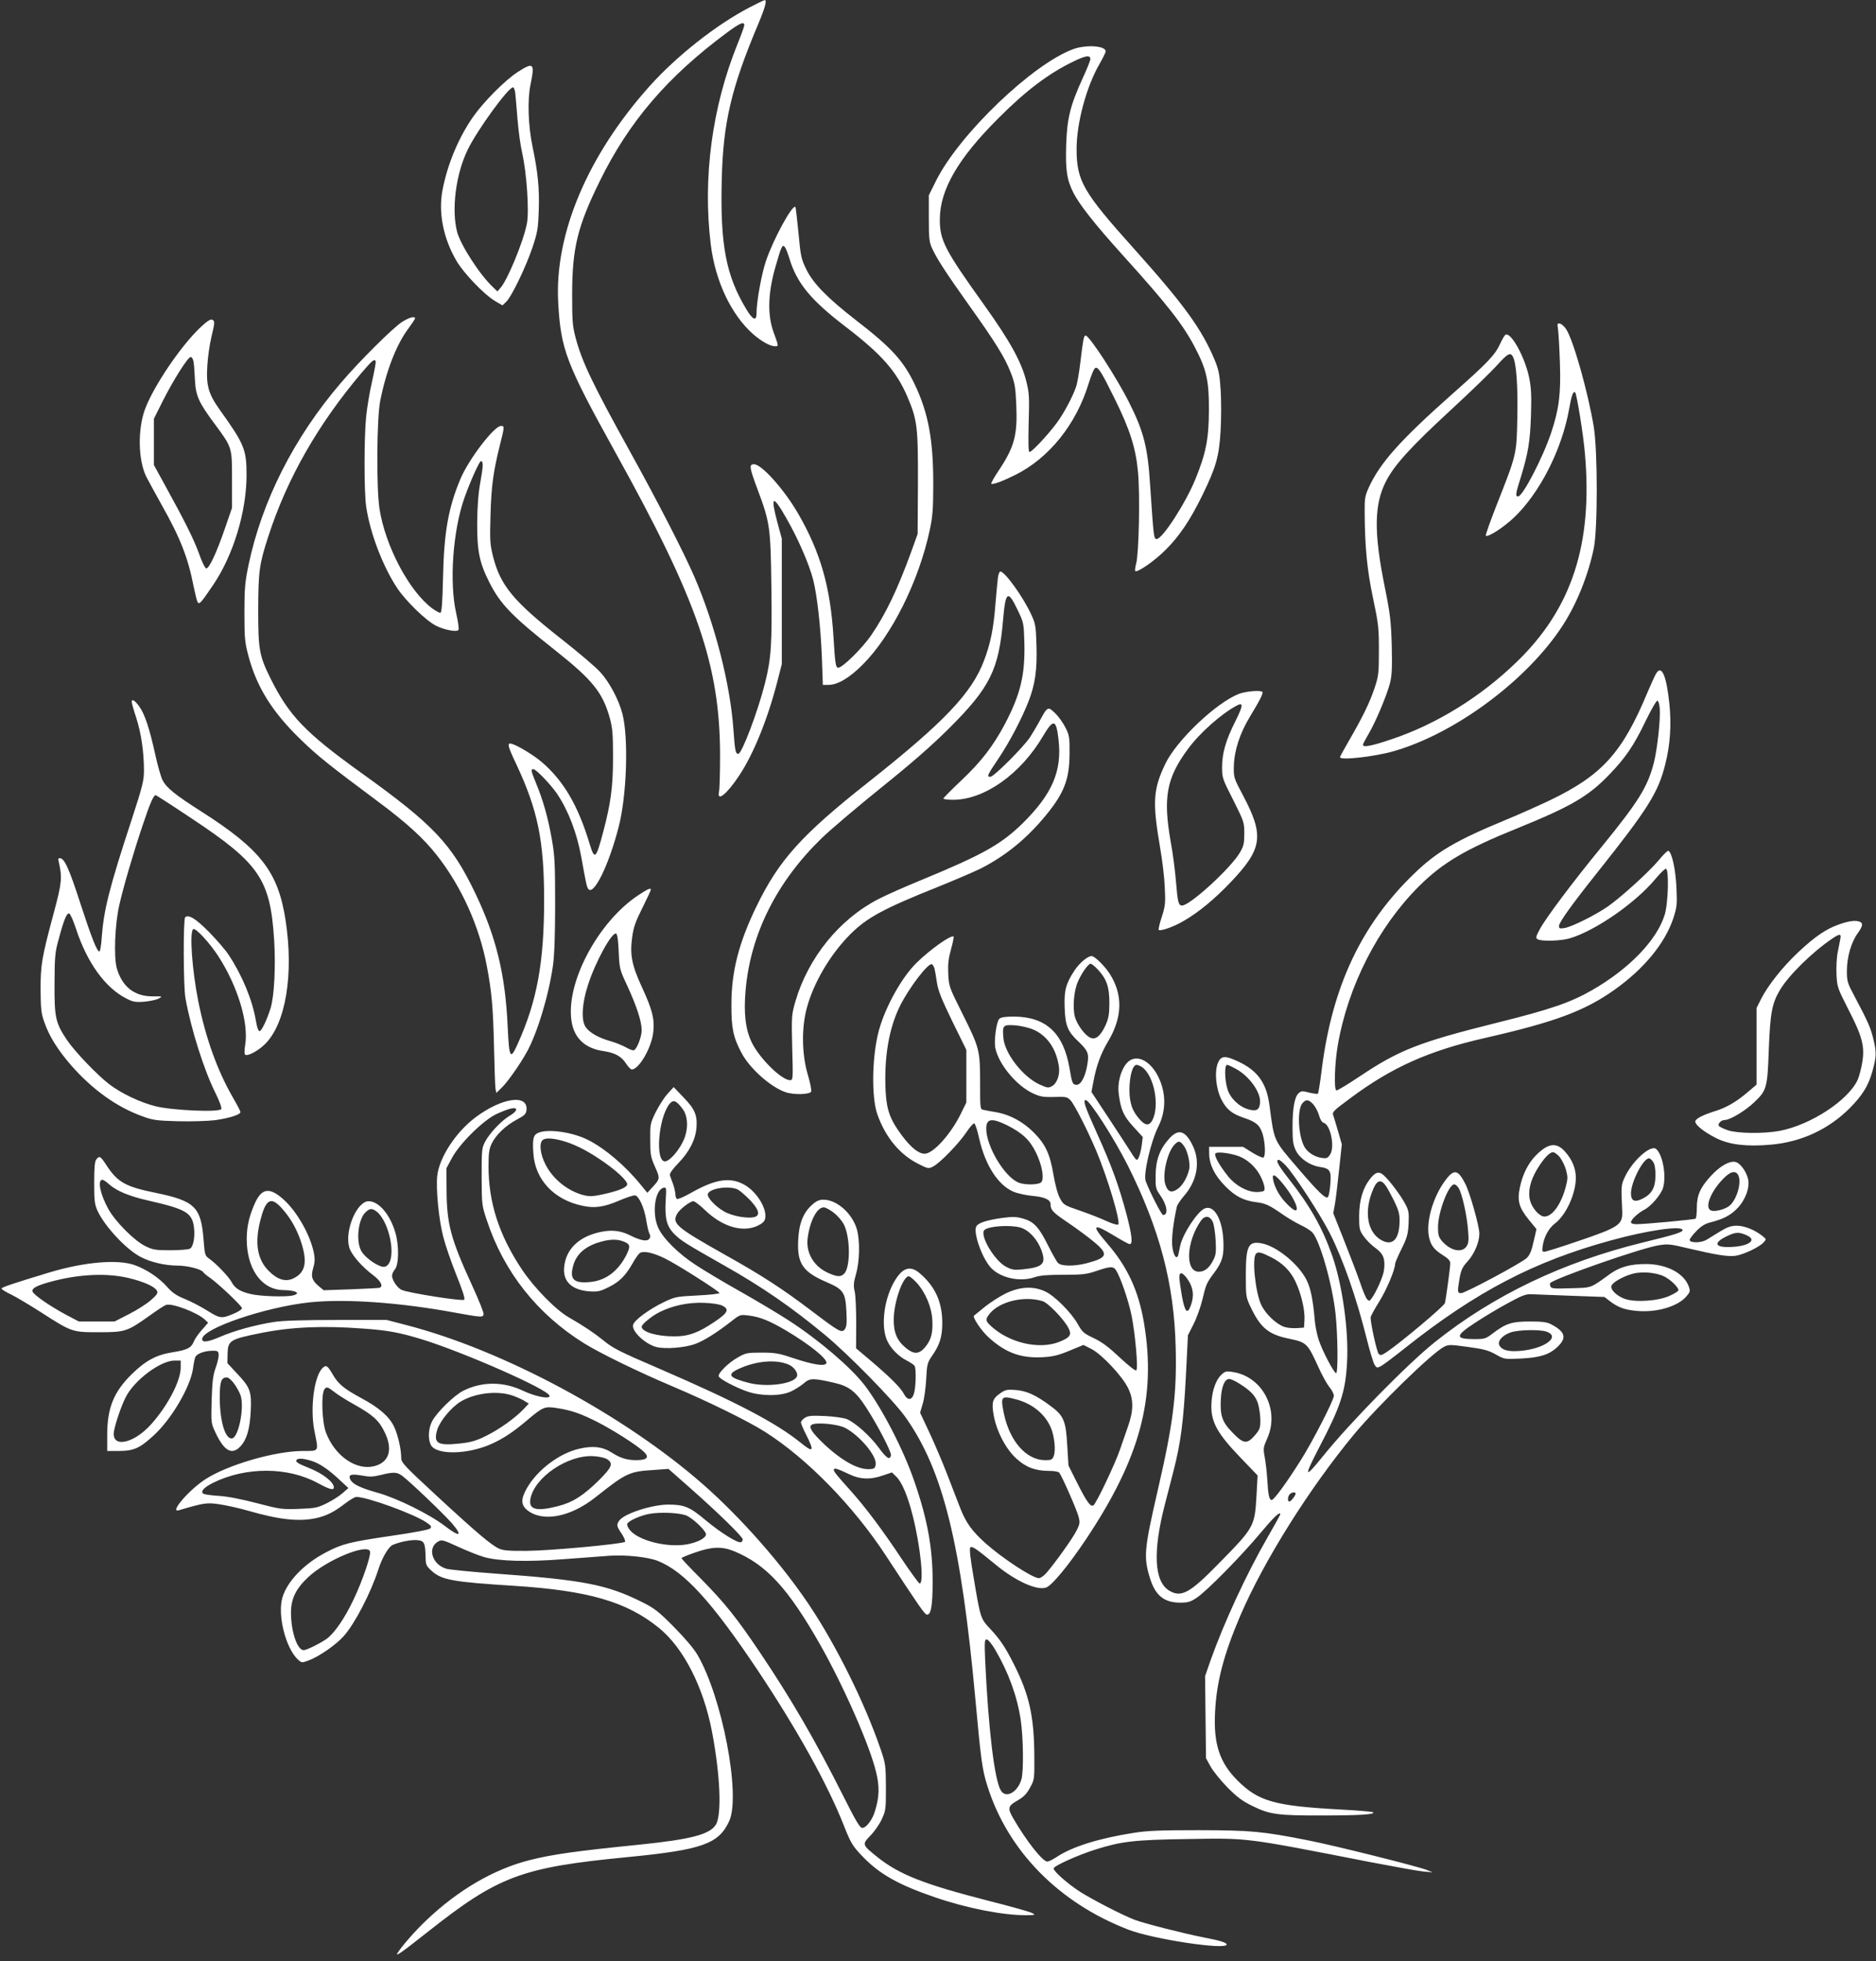
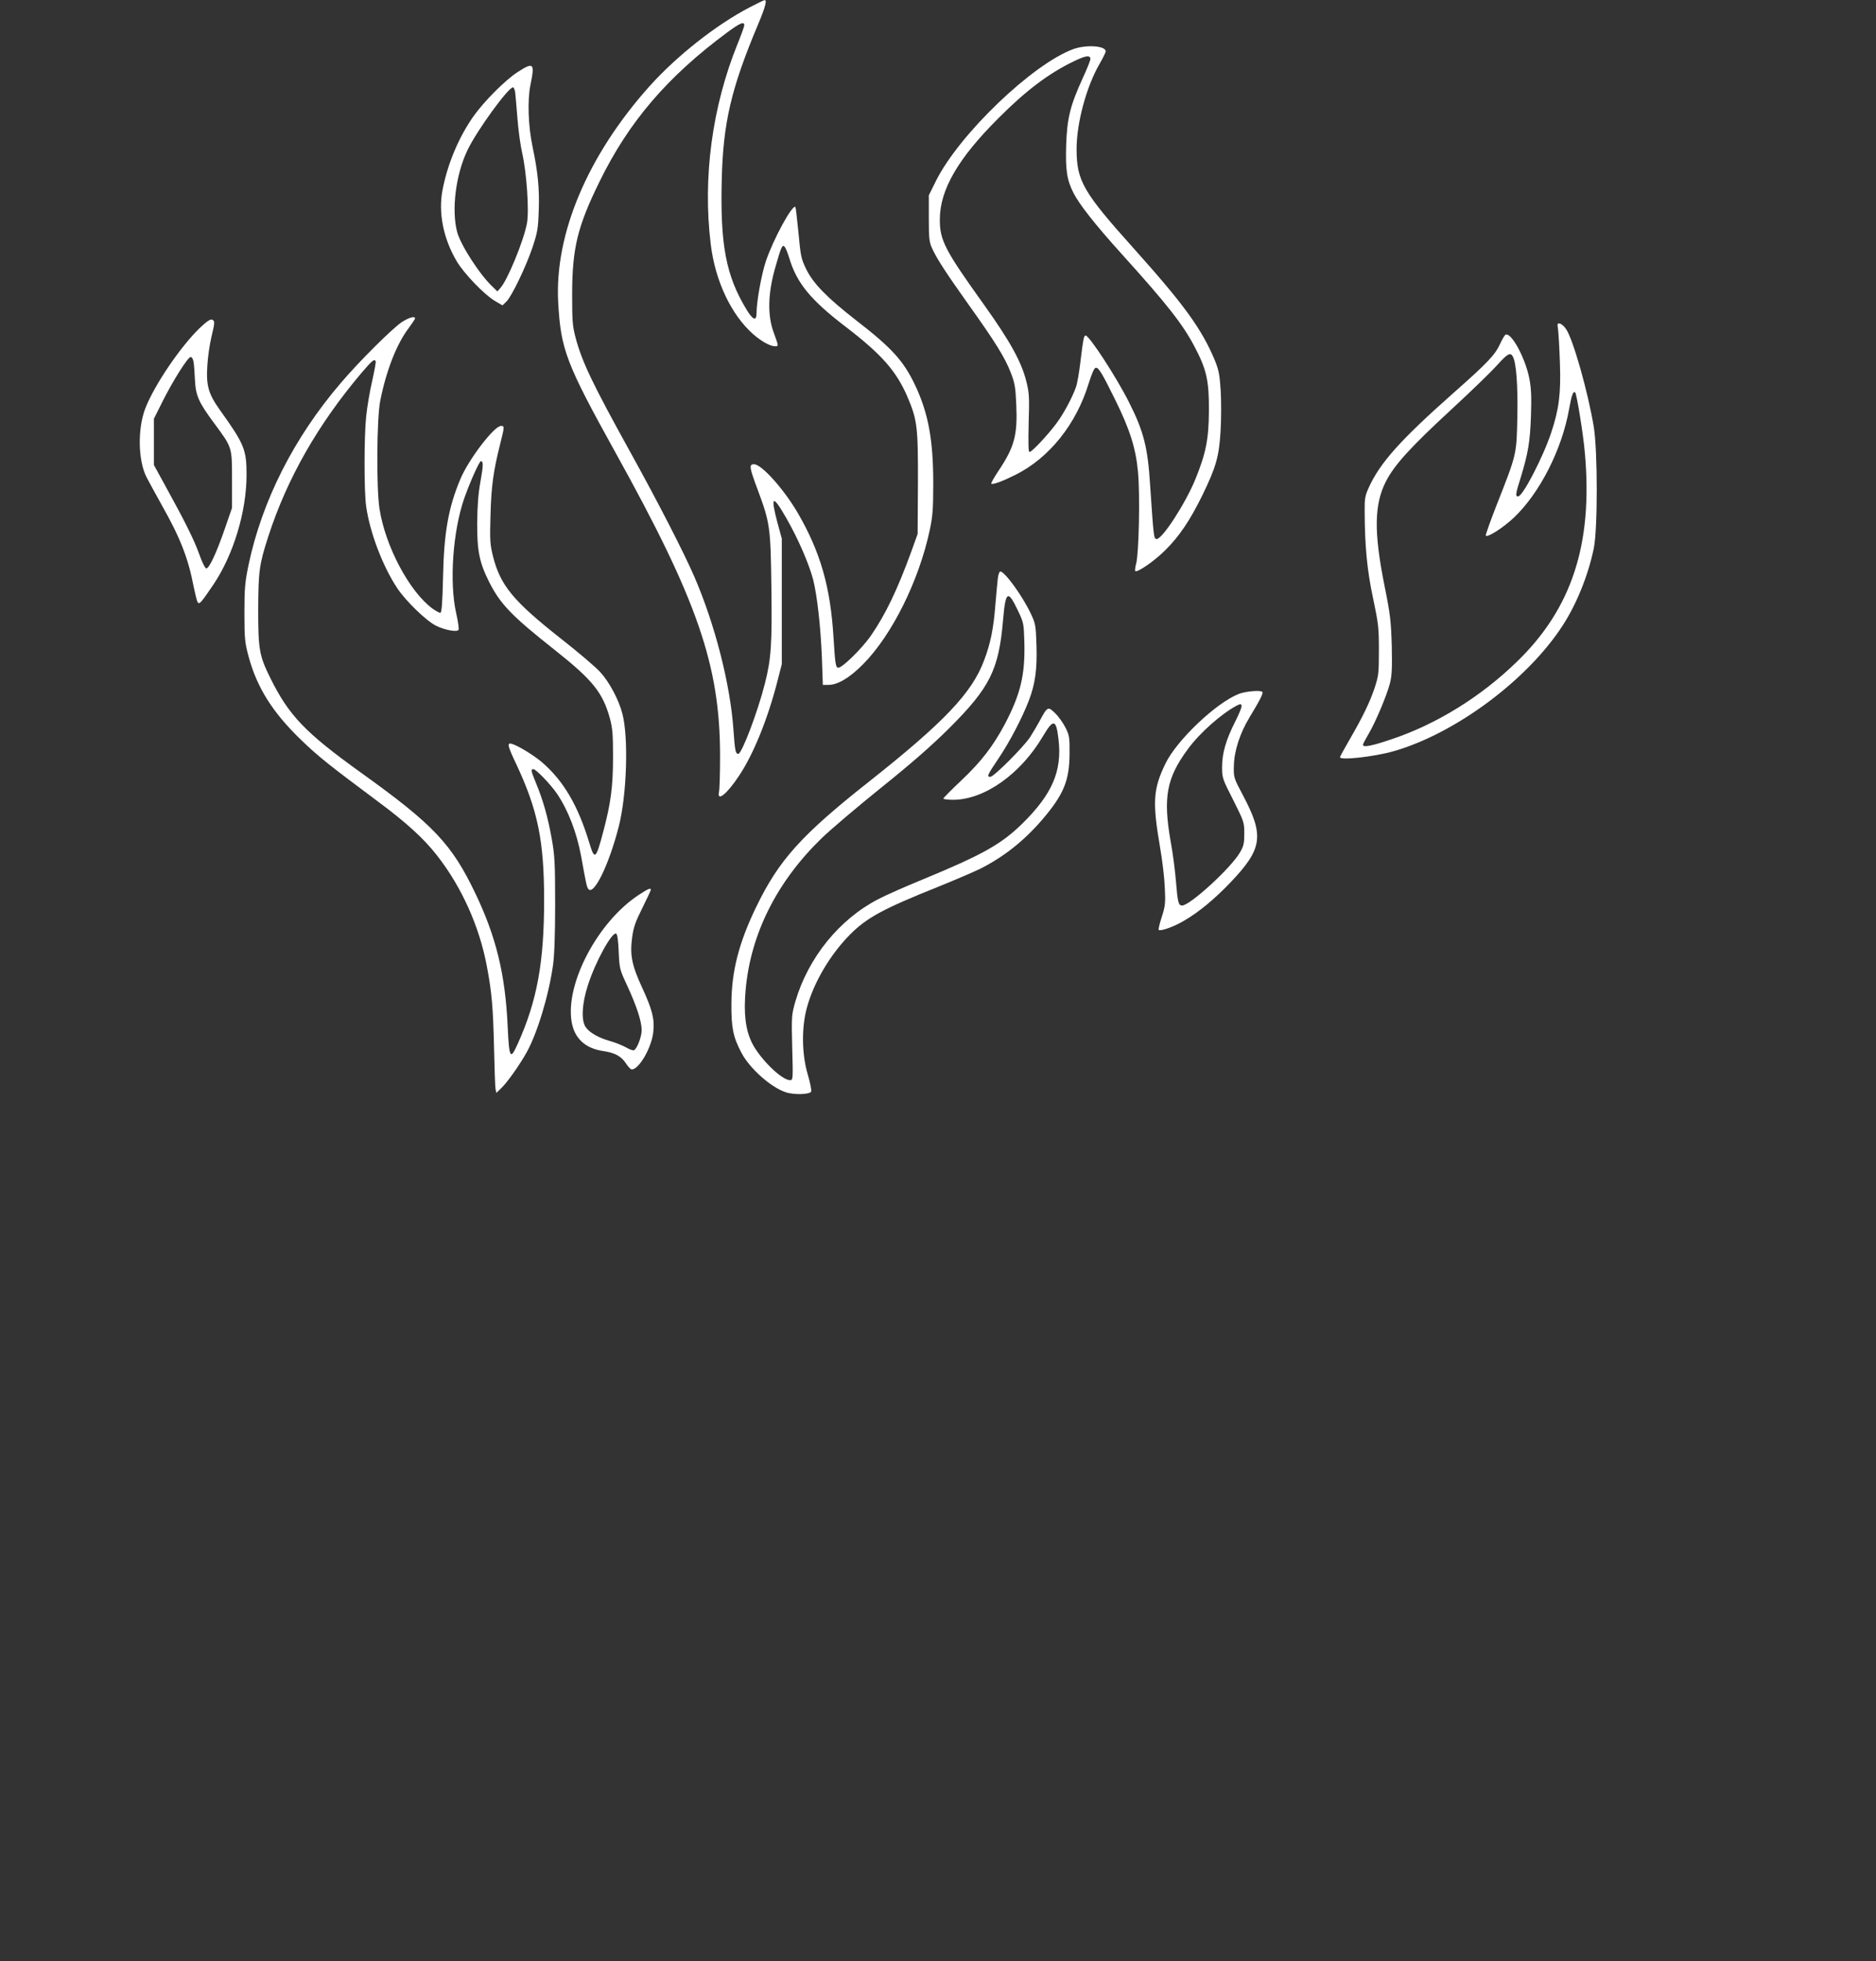
<svg xmlns="http://www.w3.org/2000/svg" version="1.0" width="1225pt" height="1280pt" viewBox="0 0 1225 1280" preserveAspectRatio="xMidYMid meet">
  <rect x="0" y="0" width="1225" height="1280" fill="#333333" stroke="none" />
  <g transform="translate(0,1280) scale(0.1,-0.1)" fill="#ffffff" stroke="none">
    <path d="M4895 12752 c-219 -114 -476 -317 -653 -514 -405 -452 -622 -966 -597 -1413 17 -306 51 -396 373 -977 538 -969 683 -1390 684 -1979 0 -113 -3 -219 -7 -237 -15 -68 51 -16 131 105 95 142 189 375 252 623 l27 105 0 410 0 410 -28 102 c-48 181 -32 189 60 27 75 -131 146 -295 173 -398 26 -104 49 -307 57 -513 l6 -173 37 0 c60 0 138 46 225 134 190 191 366 547 436 876 19 88 23 137 23 305 0 283 -32 458 -118 640 -76 160 -151 243 -389 427 -186 145 -275 236 -321 328 -34 70 -38 85 -52 240 -9 91 -18 167 -20 169 -19 20 -145 -211 -193 -354 -29 -87 -61 -265 -61 -339 0 -54 -23 -46 -65 23 -135 222 -173 424 -162 851 9 369 62 595 236 1008 48 114 61 163 44 161 -5 0 -48 -21 -98 -47z m-35 -117 c0 -8 -20 -63 -44 -122 -166 -410 -228 -872 -175 -1307 29 -239 133 -460 277 -587 54 -47 111 -79 143 -79 24 0 24 0 -9 90 -42 114 -38 260 13 433 37 130 44 143 59 126 7 -8 20 -41 30 -74 49 -163 139 -273 371 -450 232 -178 328 -287 400 -454 65 -152 70 -197 69 -566 l-2 -330 -41 -114 c-91 -250 -168 -410 -263 -548 -60 -87 -192 -216 -216 -211 -15 3 -19 29 -29 193 -20 334 -85 560 -233 816 -91 156 -237 319 -286 319 -34 0 -31 -20 22 -162 82 -220 86 -247 91 -637 5 -372 -1 -470 -42 -631 -46 -183 -151 -460 -174 -460 -18 0 -22 18 -32 161 -21 296 -121 685 -255 995 -69 159 -239 490 -417 811 -249 450 -317 592 -359 751 -20 77 -22 110 -22 287 1 298 36 439 179 730 192 392 444 685 833 973 84 62 112 74 112 47z" />
    <path d="M7010 12480 c-266 -96 -746 -556 -898 -860 l-47 -95 0 -150 c0 -132 3 -156 22 -197 32 -70 94 -164 239 -368 173 -242 237 -345 274 -442 27 -68 31 -97 36 -206 9 -202 -11 -279 -118 -438 -28 -42 -48 -78 -45 -81 9 -8 74 16 158 58 220 110 397 330 478 597 22 69 37 102 47 102 19 0 41 -37 124 -205 98 -198 137 -321 151 -476 14 -146 6 -532 -12 -597 -6 -23 -9 -45 -6 -49 13 -12 125 65 197 137 91 90 160 193 240 355 90 185 110 253 120 419 5 77 5 197 1 266 -7 107 -13 136 -39 200 -86 204 -198 359 -524 723 -336 374 -378 446 -378 655 0 169 64 407 150 555 22 38 40 75 40 82 0 36 -125 45 -210 15z m110 -66 c0 -8 -22 -64 -50 -124 -81 -178 -102 -260 -108 -434 -5 -167 4 -229 48 -316 39 -76 140 -205 321 -405 290 -321 393 -452 470 -599 78 -148 94 -221 93 -416 -1 -185 -19 -277 -88 -447 -66 -161 -220 -398 -255 -391 -17 3 -18 13 -41 353 -15 244 -42 350 -137 538 -81 162 -260 437 -284 437 -12 0 -16 -23 -34 -171 -8 -69 -21 -144 -29 -165 -24 -69 -82 -177 -129 -239 -56 -75 -159 -185 -174 -185 -8 0 -9 53 -6 188 5 168 4 196 -15 272 -32 128 -106 262 -273 496 -260 363 -293 425 -292 564 1 192 119 396 382 658 179 180 329 293 491 371 80 39 110 43 110 15z" />
    <path d="M3379 12329 c-80 -52 -218 -190 -288 -289 -95 -135 -168 -308 -201 -478 -29 -148 4 -317 91 -465 48 -82 181 -220 252 -262 l48 -28 25 24 c34 32 127 224 171 354 33 100 37 122 41 244 5 141 -6 249 -40 411 -29 137 -35 306 -14 407 29 142 21 150 -85 82z m-15 -131 c2 -18 9 -96 15 -173 6 -77 20 -178 31 -225 29 -128 46 -375 31 -457 -21 -114 -128 -374 -174 -423 l-19 -22 -30 29 c-84 78 -210 273 -233 359 -38 145 -9 377 69 537 62 128 265 407 296 407 5 0 11 -15 14 -32z" />
    <path d="M2624 10698 c-62 -41 -282 -260 -399 -398 -305 -356 -514 -768 -602 -1187 -23 -112 -27 -150 -27 -313 0 -169 3 -194 27 -284 55 -204 157 -366 344 -546 107 -104 185 -166 498 -399 190 -141 303 -244 390 -356 159 -203 276 -463 324 -721 32 -168 41 -269 47 -534 3 -135 7 -256 10 -269 l5 -24 35 34 c38 37 114 144 162 229 70 125 145 372 173 570 9 63 14 197 14 400 0 273 -3 318 -23 430 -25 139 -56 248 -102 359 -34 83 -35 91 -17 91 17 0 113 -100 154 -160 73 -108 129 -253 158 -410 32 -178 36 -195 45 -210 34 -54 136 152 201 408 52 203 64 579 23 734 -23 90 -85 207 -145 272 -29 32 -143 129 -254 216 -314 247 -398 349 -446 540 -19 76 -21 103 -16 270 5 189 19 287 63 462 29 116 29 118 5 118 -44 0 -211 -218 -265 -347 -78 -186 -107 -348 -113 -640 -4 -174 -9 -233 -18 -233 -6 0 -30 13 -51 28 -150 110 -308 406 -346 652 -21 136 -18 591 5 705 40 199 107 370 186 474 22 30 41 58 41 63 0 17 -39 6 -86 -24z m-171 -255 c3 -5 -8 -63 -23 -131 -16 -68 -33 -171 -39 -230 -14 -133 -14 -494 0 -587 24 -170 108 -391 203 -534 56 -84 188 -212 253 -245 57 -28 137 -43 147 -27 4 6 -3 55 -15 108 -46 202 -22 538 53 752 37 105 98 241 108 241 17 0 16 -29 -3 -135 -14 -76 -20 -159 -21 -270 -1 -181 15 -258 78 -383 73 -145 146 -221 432 -447 245 -194 310 -276 356 -442 18 -66 21 -105 21 -253 0 -194 -14 -300 -64 -489 -47 -178 -56 -187 -89 -78 -75 249 -169 410 -312 533 -53 45 -153 106 -195 119 -34 10 -30 -10 28 -132 141 -300 182 -501 182 -888 0 -406 -46 -658 -172 -937 -49 -110 -56 -97 -66 112 -15 338 -75 585 -210 867 -155 325 -275 451 -745 788 -368 264 -473 374 -595 620 -72 146 -79 186 -79 445 1 253 7 297 66 479 123 379 324 731 610 1069 68 79 82 91 91 75z" />
    <path d="M1303 10658 c-125 -121 -295 -371 -354 -523 -51 -132 -48 -338 7 -448 15 -28 60 -112 101 -185 121 -214 172 -345 208 -533 10 -48 21 -93 26 -100 11 -16 22 -3 102 115 131 194 217 477 217 717 0 165 -15 201 -174 423 -75 105 -91 160 -82 291 3 55 15 137 26 183 24 100 24 108 4 116 -11 4 -37 -14 -81 -56z m-39 -220 c3 -18 7 -71 9 -118 5 -103 25 -147 126 -283 118 -160 116 -153 116 -367 l0 -185 -48 -139 c-54 -156 -101 -256 -120 -256 -7 0 -28 41 -46 93 -34 95 -93 213 -222 447 l-74 135 0 151 0 151 57 114 c70 139 165 289 183 289 8 0 16 -14 19 -32z" />
    <path d="M10174 10649 c3 -24 9 -123 12 -219 7 -200 -6 -301 -57 -454 -54 -162 -186 -416 -216 -416 -19 0 -17 16 17 123 49 161 61 234 67 403 4 126 2 179 -11 245 -26 134 -120 306 -156 284 -6 -4 -21 -30 -34 -58 -33 -73 -80 -123 -310 -326 -343 -304 -476 -453 -549 -615 -23 -51 -27 -71 -26 -155 1 -228 16 -384 55 -566 35 -166 38 -192 38 -340 0 -149 -2 -166 -28 -245 -32 -95 -76 -186 -165 -340 -34 -58 -61 -108 -61 -112 0 -22 224 3 350 39 405 116 875 466 1105 822 90 139 165 324 202 501 26 124 26 635 0 795 -38 228 -134 567 -180 636 -12 19 -31 35 -41 37 -17 4 -18 -1 -12 -39z m-295 -177 c22 -41 33 -185 29 -393 -5 -247 -3 -240 -136 -577 -41 -105 -73 -195 -70 -198 13 -13 114 52 184 118 169 161 313 444 360 708 16 91 27 121 40 108 10 -11 53 -275 63 -395 53 -594 -85 -1015 -445 -1363 -235 -228 -523 -406 -815 -504 -132 -45 -189 -56 -189 -37 0 6 16 36 35 68 45 75 120 252 141 333 13 51 15 99 12 244 -5 162 -9 203 -47 391 -71 353 -68 535 10 685 56 108 162 224 430 471 129 119 262 248 297 288 66 73 85 84 101 53z" />
    <path d="M6516 9028 c-3 -24 -10 -101 -16 -171 -12 -158 -32 -257 -74 -367 -79 -212 -260 -403 -756 -795 -437 -345 -584 -509 -730 -810 -116 -238 -164 -427 -164 -640 -1 -155 12 -215 66 -317 53 -101 191 -224 287 -256 53 -19 160 -16 168 4 3 9 -7 60 -23 113 -38 130 -41 301 -6 431 44 166 154 352 285 483 108 108 217 167 570 308 109 44 235 98 280 120 152 77 285 182 404 321 139 163 176 253 177 428 1 105 -1 120 -26 170 -15 30 -45 73 -68 95 -47 46 -50 45 -101 -50 -18 -33 -46 -80 -62 -105 -45 -68 -238 -260 -260 -260 -25 0 -21 10 54 121 72 107 154 264 197 376 42 110 55 204 50 363 -4 126 -6 139 -36 203 -53 114 -171 277 -200 277 -6 0 -13 -19 -16 -42z m127 -205 c42 -87 42 -89 46 -217 5 -211 -24 -335 -128 -533 -77 -144 -154 -244 -283 -366 -65 -61 -118 -115 -118 -119 0 -4 28 -8 63 -8 205 0 442 168 588 416 68 115 86 111 101 -23 24 -205 -41 -356 -236 -548 -139 -136 -261 -204 -656 -367 -107 -44 -235 -100 -284 -126 -255 -131 -458 -382 -542 -667 -25 -88 -26 -95 -21 -302 6 -208 5 -213 -14 -213 -55 0 -198 141 -249 244 -42 86 -55 191 -41 347 33 365 204 705 497 989 60 58 235 206 389 330 198 159 327 272 441 385 269 268 326 383 354 710 16 186 31 197 93 68z" />
-     <path d="M10816 8407 c-8 -12 -33 -67 -56 -121 -166 -400 -299 -546 -641 -710 -74 -35 -201 -92 -284 -126 -327 -135 -452 -208 -602 -353 -344 -332 -533 -734 -602 -1275 -10 -85 -22 -156 -25 -160 -4 -3 -29 0 -57 7 -45 12 -52 11 -69 -4 -27 -24 -40 -99 -40 -222 0 -89 4 -114 21 -151 26 -53 91 -98 156 -108 68 -10 77 -24 70 -112 -3 -41 -10 -79 -16 -85 -14 -14 -61 31 -194 186 -163 190 -156 175 -187 410 -19 147 -76 228 -203 288 -87 41 -114 39 -134 -8 -24 -59 -13 -169 23 -240 33 -64 69 -93 147 -119 79 -26 104 -48 122 -106 17 -59 20 -144 5 -153 -6 -3 -38 11 -72 32 l-61 38 -111 0 -111 0 1 -50 c2 -69 37 -139 106 -208 64 -65 117 -92 198 -103 64 -8 86 -18 174 -79 35 -25 89 -56 118 -70 30 -14 64 -35 77 -48 50 -54 131 -339 152 -532 15 -141 17 -384 4 -387 -13 -2 -89 142 -114 217 -11 33 -23 92 -26 130 -11 130 -27 210 -53 260 -52 105 -196 222 -294 240 -87 16 -103 -16 -103 -210 0 -137 1 -142 32 -207 63 -133 116 -177 244 -204 122 -25 126 -29 199 -189 22 -49 54 -107 70 -127 17 -20 30 -46 30 -58 0 -28 -140 -301 -219 -425 -89 -141 -172 -255 -187 -255 -16 0 -23 30 -29 136 -3 49 -11 115 -17 146 -10 54 -9 62 17 120 84 187 -33 408 -230 434 -39 6 -47 4 -74 -23 -37 -38 -61 -117 -61 -203 0 -104 42 -179 186 -329 l116 -121 -7 -128 c-12 -207 -13 -209 -254 -454 -182 -186 -239 -217 -317 -169 -97 59 -107 252 -29 556 13 50 39 151 58 225 47 183 65 318 81 625 l13 260 36 71 c20 39 46 111 58 160 24 102 28 111 79 179 52 70 64 112 58 215 -8 139 -63 229 -123 202 -48 -22 -143 -167 -159 -245 -3 -15 -8 -39 -11 -53 -9 -42 -33 -11 -40 51 -6 47 5 147 30 261 3 11 23 41 45 67 85 96 109 219 62 322 -49 106 -95 122 -157 54 -62 -69 -88 -140 -89 -240 -1 -81 1 -89 30 -130 45 -64 55 -129 19 -129 -10 0 -84 143 -114 222 -16 44 34 259 83 356 53 105 51 227 -5 333 -57 107 -149 143 -203 78 -38 -44 -60 -129 -51 -196 13 -105 31 -146 96 -217 l61 -67 -6 -50 c-8 -57 -22 -99 -33 -99 -5 0 -21 21 -37 48 -16 26 -81 125 -144 221 l-115 174 12 63 c19 105 48 185 95 264 96 160 100 307 12 445 -33 51 -98 115 -118 115 -26 0 -79 -45 -111 -93 -58 -88 -69 -132 -65 -243 4 -118 19 -155 90 -222 64 -61 71 -79 57 -157 -13 -74 -41 -125 -68 -125 -27 0 -30 7 -47 107 -39 230 -153 336 -361 338 -61 0 -86 -4 -98 -15 -19 -19 -36 -147 -25 -193 23 -106 140 -245 245 -293 44 -21 69 -25 123 -24 96 3 99 2 123 -22 25 -27 111 -195 167 -328 73 -173 161 -465 144 -482 -5 -5 -38 5 -78 23 -38 18 -116 48 -174 68 -100 34 -106 38 -128 79 -15 27 -31 86 -43 155 -23 136 -52 198 -128 275 -71 71 -155 116 -241 132 -36 6 -75 13 -87 16 -23 4 -23 6 -23 177 0 213 -4 228 -117 454 -84 168 -87 175 -91 256 -3 64 1 100 18 161 12 43 19 80 17 83 -15 14 -151 -82 -242 -171 -96 -94 -202 -284 -245 -438 -46 -165 -51 -437 -11 -551 53 -150 147 -264 271 -325 60 -30 63 -31 94 -15 44 23 165 147 215 221 23 35 47 62 53 60 6 -2 21 -47 32 -99 40 -175 123 -304 224 -347 26 -11 81 -23 122 -27 81 -7 120 -25 120 -54 0 -38 14 -54 114 -121 55 -37 132 -94 169 -125 98 -81 90 -104 -48 -140 -82 -21 -167 -20 -187 3 -9 9 -36 58 -62 109 -61 123 -94 159 -163 179 -45 13 -67 14 -138 5 -98 -14 -155 -31 -169 -54 -23 -36 32 -197 89 -265 60 -71 191 -102 291 -68 35 12 85 16 189 16 125 0 150 3 215 25 90 31 111 31 128 4 29 -46 82 -200 101 -295 24 -120 44 -345 31 -358 -5 -5 -48 28 -107 83 -72 68 -117 102 -170 127 -66 31 -76 40 -105 92 -42 75 -153 187 -215 214 -76 35 -161 31 -254 -13 -41 -20 -103 -60 -139 -89 -36 -29 -67 -55 -70 -57 -11 -10 48 -99 96 -142 110 -100 210 -137 354 -129 68 4 103 13 175 43 l90 37 53 -27 c67 -35 198 -174 237 -252 38 -74 38 -149 0 -255 -14 -40 -37 -106 -51 -147 -30 -90 -156 -355 -174 -366 -19 -12 -44 23 -108 150 l-55 110 -8 131 c-9 163 -23 195 -112 260 -93 69 -153 96 -224 102 -55 4 -67 2 -98 -19 -54 -37 -61 -58 -47 -142 18 -105 78 -222 148 -286 63 -58 125 -81 215 -81 33 0 61 -5 66 -12 18 -23 113 -239 125 -284 11 -39 10 -49 -11 -91 -22 -47 -142 -215 -199 -280 -16 -18 -37 -33 -48 -33 -41 0 -235 127 -349 228 -87 78 -127 133 -164 227 -17 44 -56 145 -87 225 -31 80 -83 202 -116 272 l-60 128 17 57 c10 32 20 105 23 162 5 97 7 106 39 153 49 70 65 122 66 208 1 141 -46 245 -151 333 -63 52 -116 30 -170 -71 -63 -118 -80 -289 -37 -376 24 -50 74 -100 128 -127 23 -12 45 -27 49 -33 11 -16 9 -136 -3 -178 -13 -49 -43 -51 -67 -5 -21 40 -89 108 -215 215 l-97 82 1 163 c0 89 -4 183 -10 208 -9 38 -7 58 9 115 24 84 26 219 5 292 -31 104 -131 192 -218 192 -28 0 -46 -8 -76 -35 -57 -52 -84 -121 -89 -231 -7 -152 30 -206 190 -274 106 -46 119 -66 125 -193 4 -71 1 -96 -10 -112 -21 -27 -36 -18 -213 116 -194 147 -326 233 -569 369 -318 179 -348 204 -314 267 16 30 85 83 107 83 8 0 44 -27 78 -60 109 -105 240 -145 337 -102 33 15 48 28 53 47 15 62 -51 173 -131 220 -94 55 -191 41 -352 -50 -45 -26 -87 -44 -93 -40 -5 3 -10 18 -10 33 -1 15 -8 45 -16 67 -8 22 -18 47 -20 55 -3 10 18 40 55 78 73 75 113 155 119 233 6 81 -11 121 -85 197 l-64 67 -40 -44 c-22 -24 -56 -78 -77 -119 -36 -74 -37 -79 -36 -181 0 -96 3 -113 31 -176 34 -76 34 -79 -18 -135 l-32 -35 -41 50 c-101 125 -234 238 -344 294 -97 50 -253 74 -321 50 -39 -14 -45 -37 -38 -138 11 -171 136 -303 322 -341 80 -17 140 -8 240 35 47 20 92 35 102 33 26 -4 60 -82 73 -162 6 -38 15 -78 21 -88 7 -14 7 -24 -2 -34 -15 -18 -55 -11 -122 22 -62 32 -120 39 -193 24 -142 -29 -228 -111 -240 -228 -10 -94 47 -150 161 -160 58 -4 72 -1 129 27 71 35 111 75 157 156 16 29 37 59 45 65 22 19 86 6 167 -34 78 -38 350 -211 355 -225 2 -5 -63 -12 -143 -16 -142 -7 -148 -9 -223 -45 -97 -47 -191 -117 -198 -147 -11 -40 77 -124 150 -144 58 -16 190 -5 257 20 60 23 136 71 233 146 58 46 60 46 115 39 74 -9 136 -34 246 -99 153 -91 271 -186 261 -212 -9 -22 -84 -11 -216 33 -92 31 -117 36 -206 36 -95 0 -105 -2 -157 -32 -60 -33 -131 -104 -124 -123 5 -17 111 -73 187 -99 91 -31 216 -31 284 0 26 12 64 36 84 53 40 35 60 36 199 4 97 -22 142 -57 210 -163 73 -112 165 -290 161 -310 -7 -34 -29 -20 -79 48 -56 77 -153 164 -209 188 -20 8 -82 17 -142 20 -89 4 -112 2 -133 -12 -14 -9 -25 -23 -25 -30 0 -7 16 -45 35 -82 54 -108 47 -118 -37 -50 -159 129 -421 266 -916 480 -274 118 -308 135 -375 190 -58 47 -127 93 -221 147 -87 49 -230 196 -309 315 -149 224 -217 436 -217 672 0 87 4 113 21 149 28 57 91 117 164 156 52 28 60 36 63 63 10 106 -164 79 -335 -50 -128 -97 -235 -261 -248 -381 -9 -85 10 -284 39 -396 13 -52 51 -163 85 -248 43 -107 59 -157 52 -164 -11 -11 -350 42 -405 63 -29 10 -66 64 -66 94 0 11 8 28 17 39 28 30 30 159 4 244 -35 118 -108 203 -174 203 -76 0 -157 -189 -127 -300 13 -47 79 -125 162 -187 46 -36 62 -69 36 -78 -7 -2 -92 -6 -189 -10 l-176 -6 -32 27 c-45 38 -52 63 -36 118 11 35 12 60 5 96 -22 115 -108 269 -196 349 -94 86 -147 78 -193 -30 -40 -91 -54 -168 -49 -260 11 -178 106 -298 238 -299 82 -1 118 -21 63 -35 -45 -11 -214 -6 -275 9 -70 16 -105 38 -126 79 -19 35 -100 120 -146 152 -28 20 -29 25 -37 127 -17 211 -57 250 -314 303 -197 40 -248 69 -322 183 -37 57 -44 60 -64 35 -10 -12 -14 -51 -14 -152 0 -119 3 -142 22 -184 48 -103 190 -255 284 -302 63 -33 159 -55 235 -55 66 0 159 -23 171 -43 4 -7 24 -23 43 -36 56 -39 210 -185 210 -199 0 -7 -21 -22 -47 -33 -86 -37 -94 -36 -178 16 -41 26 -108 61 -148 77 -55 22 -82 41 -114 77 -52 60 -134 115 -211 143 -110 41 -330 22 -560 -47 -238 -72 -312 -97 -312 -105 0 -5 28 -23 63 -39 34 -17 118 -67 187 -111 210 -135 209 -135 385 -135 174 0 185 4 333 109 48 35 96 66 106 69 37 14 202 -48 253 -95 l22 -21 -40 -46 c-23 -25 -47 -60 -54 -78 -17 -41 -43 -54 -139 -69 -107 -17 -176 -55 -267 -144 -117 -116 -159 -219 -159 -397 l0 -103 77 0 c95 0 136 18 225 100 117 106 240 316 258 436 4 32 11 66 15 76 9 22 58 41 109 42 37 1 41 -2 44 -24 1 -14 -7 -52 -19 -85 -18 -49 -23 -89 -27 -212 -4 -152 -4 -152 26 -215 56 -119 107 -147 162 -88 41 44 61 112 67 226 7 131 -3 158 -86 246 l-66 71 1 60 c2 88 15 96 214 136 197 40 402 50 669 30 161 -11 240 -26 385 -70 277 -86 821 -325 834 -368 8 -26 -90 -7 -175 33 -126 60 -267 60 -388 -1 -61 -31 -174 -142 -204 -200 -24 -47 -27 -115 -8 -153 35 -69 246 -64 403 9 77 36 137 76 229 154 102 86 112 89 192 77 95 -15 153 -35 264 -91 104 -53 257 -151 302 -193 40 -37 23 -56 -48 -56 -61 0 -104 13 -163 51 -58 37 -121 44 -208 24 -130 -29 -275 -138 -343 -257 -40 -70 -40 -108 -1 -142 100 -83 283 -50 450 83 200 158 218 167 380 177 l95 7 145 -128 c176 -155 340 -315 340 -332 0 -6 -4 -15 -10 -18 -18 -11 -130 58 -231 142 -106 89 -140 103 -248 103 -106 -1 -285 -59 -317 -104 -20 -28 -18 -37 16 -87 16 -24 25 -48 21 -52 -14 -14 -487 -58 -641 -59 -110 -1 -153 2 -180 14 -50 22 -143 100 -407 344 -212 196 -233 218 -233 248 0 57 -21 149 -46 203 -32 68 -99 126 -215 188 -111 60 -151 92 -186 154 -34 58 -43 64 -65 44 -57 -51 -85 -267 -54 -417 27 -133 31 -126 -74 -126 -184 0 -496 -91 -641 -186 -109 -72 -235 -220 -171 -201 166 49 182 51 265 39 45 -7 129 -25 187 -42 204 -59 330 -72 442 -49 68 15 119 40 190 95 31 24 65 44 75 44 71 0 375 -111 457 -166 32 -22 36 -28 25 -40 -9 -8 -108 -27 -254 -48 -272 -40 -320 -52 -425 -107 -143 -74 -255 -190 -286 -296 -33 -113 21 -328 100 -403 26 -24 27 -24 72 -7 67 25 176 100 228 158 72 80 177 282 226 434 26 81 68 152 97 163 52 21 119 33 158 30 45 -4 52 -18 54 -109 1 -53 4 -59 40 -92 66 -59 137 -72 536 -97 487 -31 738 -104 948 -275 160 -130 290 -384 346 -676 54 -282 65 -541 26 -607 -39 -65 -162 -97 -505 -132 -415 -42 -564 -63 -714 -101 -231 -59 -464 -194 -672 -392 -73 -69 -163 -172 -189 -215 -14 -24 23 1 189 132 471 373 617 428 1321 496 481 47 589 86 657 235 76 169 -46 808 -208 1085 -23 40 -83 110 -153 181 -102 103 -127 122 -209 163 -229 114 -380 144 -962 186 -151 11 -292 25 -314 31 -94 26 -128 137 -55 178 23 13 32 11 130 -34 57 -26 133 -57 169 -67 95 -28 284 -33 525 -14 110 8 243 18 295 22 107 7 249 -8 314 -33 173 -68 353 -265 654 -715 255 -382 456 -743 562 -1012 45 -114 57 -134 119 -199 111 -117 236 -188 476 -270 210 -72 446 -118 599 -117 57 1 59 2 36 14 -14 8 -142 44 -285 80 -425 109 -581 171 -724 284 -102 82 -103 84 -48 141 25 25 59 73 74 106 27 57 28 66 28 210 -1 146 -2 153 -37 255 -102 296 -286 668 -461 930 -178 267 -445 571 -694 790 -517 454 -1308 879 -1941 1042 l-127 33 -325 0 c-217 0 -353 -4 -410 -13 -122 -19 -258 -56 -355 -98 -80 -34 -115 -38 -115 -14 0 69 412 209 702 240 234 24 583 0 948 -67 176 -32 183 -32 188 -11 2 9 -32 95 -76 190 -139 303 -165 399 -166 623 l-1 140 35 65 c49 94 204 247 290 288 36 17 80 34 97 37 49 10 43 -17 -10 -48 -53 -32 -128 -110 -159 -168 -22 -42 -23 -54 -23 -229 1 -182 1 -186 34 -285 112 -338 329 -612 636 -803 109 -67 349 -184 580 -282 227 -96 490 -225 600 -295 276 -175 579 -485 793 -813 219 -334 249 -377 264 -380 27 -5 38 58 38 216 0 220 -34 407 -120 655 -71 207 -213 481 -325 627 -89 116 -300 296 -495 422 -63 41 -205 126 -315 188 -110 62 -243 141 -295 176 -111 72 -212 173 -242 241 -43 95 -21 250 36 261 17 4 18 -2 13 -80 -7 -120 6 -172 57 -223 43 -43 72 -61 326 -205 248 -140 440 -273 655 -451 157 -130 451 -430 528 -539 245 -346 363 -822 457 -1850 36 -394 44 -449 77 -555 133 -425 467 -765 923 -940 162 -62 640 -134 640 -96 0 12 -44 26 -150 46 -132 26 -391 92 -451 115 -85 33 -276 132 -358 184 -80 52 -171 132 -171 151 0 16 152 85 271 123 171 54 254 64 596 69 410 7 369 12 1204 -151 157 -30 312 -58 345 -61 l59 -5 -40 16 c-62 24 -601 159 -775 193 -300 59 -368 65 -710 66 -255 0 -337 -3 -430 -18 -224 -35 -400 -90 -500 -157 -25 -16 -52 -30 -61 -30 -31 0 -138 136 -222 281 -39 67 -36 82 26 117 40 23 60 42 82 83 30 54 30 54 29 214 -2 253 -33 394 -132 590 -56 112 -91 165 -158 236 -61 65 -62 69 -105 325 -23 132 -30 197 -23 204 11 11 34 -4 168 -114 130 -107 269 -169 328 -147 38 14 145 144 257 311 356 532 463 929 381 1416 -36 212 -109 369 -245 524 -101 117 -88 129 50 45 49 -30 95 -55 102 -55 21 0 15 57 -21 195 -50 186 -96 314 -192 526 -82 182 -94 219 -74 219 25 0 184 -248 275 -428 208 -416 302 -771 312 -1184 8 -305 -16 -499 -116 -930 -90 -391 -95 -440 -51 -581 35 -111 92 -157 197 -157 50 0 67 5 106 31 66 43 296 277 419 425 87 104 128 143 128 119 0 -2 -37 -69 -82 -147 -140 -243 -285 -557 -374 -807 l-35 -101 3 -267 3 -268 30 -55 c17 -30 66 -91 110 -136 64 -64 97 -89 165 -122 112 -55 165 -62 460 -61 239 0 346 7 325 21 -6 4 -103 12 -215 18 -427 23 -533 53 -670 190 -116 116 -156 238 -146 440 9 201 57 382 165 635 155 360 450 829 740 1180 156 188 511 534 589 574 31 16 40 16 157 0 103 -14 134 -22 182 -49 56 -32 58 -32 162 -27 126 6 188 25 242 77 61 58 50 98 -41 146 -28 15 -57 19 -140 19 -118 0 -158 -13 -244 -79 -45 -34 -52 -36 -119 -36 -127 0 -126 21 6 107 51 34 144 90 207 124 92 51 122 63 155 62 22 -1 139 -5 261 -10 l221 -8 36 -28 c53 -40 96 -56 175 -63 130 -12 269 29 325 96 23 27 25 34 15 62 -31 88 -144 148 -282 148 -100 0 -169 -19 -233 -65 -131 -95 -116 -89 -255 -93 -112 -4 -129 -2 -134 12 -4 9 -4 19 -1 22 32 32 587 226 706 246 61 10 76 9 196 -20 188 -44 259 -55 309 -48 53 8 155 57 182 87 19 21 18 21 -6 41 -50 40 -118 68 -168 68 -38 0 -61 -8 -108 -36 -32 -20 -73 -45 -91 -56 -34 -20 -104 -22 -110 -2 -2 5 17 31 41 56 31 33 58 50 88 58 90 23 134 45 180 91 53 53 85 135 73 192 -10 48 -51 106 -82 113 -38 10 -103 -27 -162 -92 -69 -75 -91 -126 -91 -207 0 -36 -4 -68 -8 -71 -10 -6 -333 -36 -386 -36 -23 0 -36 5 -36 13 0 17 46 60 86 81 44 21 112 101 124 145 22 79 -3 216 -46 252 -36 29 -154 -77 -203 -181 -26 -56 -26 -54 -18 -228 3 -85 -22 -102 -281 -190 -116 -40 -219 -72 -228 -72 -14 0 -15 7 -10 41 9 58 40 114 80 144 73 56 136 195 136 298 0 60 -24 118 -69 169 -57 65 -111 58 -191 -22 -50 -50 -88 -125 -105 -208 -19 -89 -7 -132 57 -212 l51 -62 -19 -82 c-13 -60 -25 -88 -45 -107 -35 -33 -401 -229 -428 -229 -25 0 -25 8 -10 98 10 54 19 73 51 108 45 49 78 126 78 183 0 47 -61 264 -91 323 -45 89 -71 98 -118 41 -84 -102 -138 -267 -122 -375 10 -61 32 -92 91 -129 37 -23 50 -37 50 -55 0 -23 -26 -220 -35 -259 -4 -19 -285 -255 -378 -318 -34 -23 -43 -25 -54 -14 -12 11 -53 197 -53 238 0 8 25 54 55 102 48 76 105 210 105 249 0 7 19 51 42 97 36 73 42 94 46 165 3 73 1 86 -23 130 -29 55 -100 149 -138 184 -32 30 -56 23 -92 -24 -47 -61 -69 -138 -70 -240 0 -84 2 -94 29 -132 16 -23 50 -58 77 -77 53 -38 66 -72 56 -147 -5 -39 -51 -143 -81 -183 -13 -18 -16 -18 -29 -5 -8 8 -29 58 -46 110 -18 52 -65 175 -104 273 l-71 179 12 66 c6 37 18 138 27 225 l17 158 -25 87 c-14 48 -28 94 -31 102 -8 22 -1 29 111 112 271 202 513 310 878 393 461 105 653 177 849 316 191 136 327 301 382 464 24 74 26 89 21 200 -5 119 -30 234 -53 242 -5 2 -34 -26 -64 -63 -64 -76 -243 -239 -332 -301 -79 -55 -234 -132 -281 -140 -32 -5 -37 -3 -37 13 0 24 85 142 254 354 327 411 394 517 440 702 32 125 41 257 27 393 -19 184 -50 256 -85 202z m22 -233 c5 -74 -16 -261 -38 -350 -41 -160 -99 -253 -340 -549 -193 -235 -371 -473 -407 -543 -24 -45 -26 -54 -13 -62 24 -15 151 -12 211 6 168 50 430 232 560 389 30 36 60 65 67 65 21 0 16 -225 -8 -301 -51 -165 -232 -353 -475 -492 -140 -80 -269 -125 -620 -212 -509 -127 -639 -178 -896 -350 -78 -52 -147 -94 -153 -92 -16 6 -11 175 9 292 66 388 263 774 531 1041 154 153 302 241 644 379 350 142 462 208 597 348 109 113 163 193 239 352 38 78 71 134 77 132 7 -2 13 -26 15 -53z m-4736 -1695 c3 -13 11 -55 16 -92 8 -53 30 -108 101 -254 l91 -185 0 -172 0 -172 -34 -69 c-65 -135 -182 -265 -238 -265 -39 0 -88 39 -145 114 -80 106 -103 168 -110 293 -11 222 21 413 96 562 60 118 181 276 206 268 5 -2 13 -15 17 -28z m1066 -6 c58 -62 76 -114 76 -218 0 -72 -5 -101 -23 -142 -32 -71 -63 -100 -98 -87 -35 12 -89 84 -104 137 -16 60 -7 172 20 231 25 57 67 116 83 116 6 0 27 -17 46 -37z m-420 -393 c91 -39 151 -128 167 -245 6 -52 -13 -106 -46 -124 -23 -13 -30 -12 -81 11 -109 50 -228 203 -236 304 -7 83 -3 87 76 82 38 -3 90 -15 120 -28z m710 -245 c78 -56 116 -250 67 -346 -19 -36 -44 -37 -77 -1 -54 57 -73 110 -73 202 1 89 21 160 47 160 8 0 23 -7 36 -15z m619 -15 c85 -49 157 -152 151 -217 -4 -47 -23 -58 -74 -44 -63 17 -121 73 -139 133 -19 64 -20 158 -2 158 6 0 35 -13 64 -30z m-3620 -257 c39 -51 39 -144 0 -219 -33 -65 -88 -124 -115 -124 -65 0 -43 282 29 374 25 31 44 25 86 -31z m4118 30 c14 -16 31 -48 38 -72 7 -27 19 -46 30 -49 45 -12 75 -158 42 -208 -15 -23 -22 -26 -56 -21 -45 6 -94 38 -113 75 -40 77 -46 243 -11 282 24 27 39 25 70 -7z m-1999 -137 c100 -51 148 -95 189 -179 39 -80 55 -167 35 -192 -15 -18 -104 -21 -147 -4 -91 34 -213 236 -213 353 0 66 36 71 136 22z m-2909 -100 c75 -20 156 -59 248 -121 107 -71 188 -146 180 -168 -8 -20 -59 -40 -158 -62 -64 -14 -86 -15 -124 -6 -106 27 -204 106 -252 203 -33 64 -41 134 -19 156 16 16 61 15 125 -2z m4061 -31 c26 -33 46 -116 37 -157 -12 -52 -42 -105 -75 -128 -41 -29 -66 -19 -81 31 -20 66 15 213 61 259 26 26 34 25 58 -5z m343 -65 c51 -15 98 -48 136 -98 33 -44 59 -115 48 -132 -3 -6 -25 -10 -49 -10 -62 0 -140 43 -187 103 -56 70 -92 134 -83 148 7 12 72 7 135 -11z m2113 -11 c14 -17 33 -54 41 -82 13 -47 13 -59 0 -110 -30 -116 -88 -197 -140 -197 -33 0 -81 55 -94 105 -15 59 1 127 45 202 43 71 82 113 105 113 9 0 29 -14 43 -31z m610 -31 c11 -15 16 -45 16 -89 0 -78 -23 -121 -82 -151 -53 -28 -78 -17 -78 33 0 74 80 229 118 229 6 0 18 -10 26 -22z m-2398 -25 c57 -61 226 -321 286 -439 87 -170 176 -425 243 -694 20 -80 43 -155 51 -168 14 -21 16 -21 42 -8 15 8 88 63 162 122 460 364 837 561 1338 698 235 65 459 98 469 69 5 -14 -48 -31 -258 -82 -523 -128 -977 -345 -1359 -650 -178 -142 -556 -527 -732 -746 -122 -151 -126 -139 -24 58 140 267 172 364 182 555 12 205 -31 510 -97 697 -65 184 -144 324 -285 503 -70 89 -87 122 -63 122 5 0 26 -17 45 -37z m2954 -62 c26 -49 -12 -172 -64 -206 -29 -19 -83 -33 -108 -27 -50 10 -15 114 69 203 49 53 85 63 103 30z m-2989 -38 c114 -130 151 -263 42 -150 -46 46 -79 105 -89 155 -9 43 6 41 47 -5z m-7648 -23 c51 -44 129 -77 257 -106 241 -55 282 -78 296 -169 9 -64 -3 -133 -26 -145 -10 -5 -68 -10 -127 -10 -98 0 -115 3 -164 27 -72 35 -196 160 -242 243 -53 96 -72 190 -38 190 6 0 26 -13 44 -30z m8336 -9 c11 -16 36 -62 56 -102 28 -58 35 -85 34 -129 -1 -118 -45 -164 -117 -125 -96 52 -118 193 -53 339 24 55 50 60 80 17z m475 -14 c22 -32 55 -179 62 -274 6 -67 4 -87 -10 -108 -30 -45 -106 -28 -160 35 -22 26 -26 41 -26 92 0 96 69 278 106 278 7 0 20 -10 28 -23z m-4706 -11 c15 -8 51 -39 80 -69 88 -94 65 -129 -67 -108 -35 6 -82 21 -104 35 -57 33 -110 90 -105 112 7 38 141 58 196 30z m-2986 -113 c58 -62 100 -132 130 -217 48 -140 35 -211 -47 -250 -50 -24 -104 -8 -160 49 -75 74 -93 182 -55 330 34 135 67 156 132 88z m3610 -36 c24 -18 53 -51 66 -74 44 -79 47 -278 6 -324 -23 -25 -48 -24 -110 5 -91 42 -143 131 -130 226 15 113 61 200 105 200 11 0 39 -15 63 -33z m-2977 1 c15 -12 38 -46 51 -75 57 -128 53 -274 -7 -281 -32 -4 -116 51 -146 97 -40 60 -27 207 22 257 30 30 45 30 80 2z m5454 -62 c8 -17 16 -71 19 -121 4 -79 2 -96 -17 -132 -25 -49 -55 -73 -93 -73 -91 0 -82 196 14 333 26 36 58 33 77 -7z m-1255 -38 c55 -17 109 -75 136 -147 33 -90 12 -112 -125 -126 -51 -5 -67 -3 -105 17 -76 39 -175 207 -142 240 26 26 170 35 236 16z m4745 -52 c63 -29 14 -67 -94 -74 -121 -8 -135 26 -30 74 50 23 74 24 124 0z m-7334 -40 c41 -17 43 -31 14 -89 -53 -103 -133 -164 -233 -174 -111 -11 -139 17 -112 110 20 70 74 119 161 147 73 23 124 25 170 6z m4228 -103 c71 -36 124 -88 156 -157 38 -79 63 -188 59 -251 l-3 -50 -45 -3 c-25 -2 -61 1 -81 7 -52 16 -124 83 -153 144 -39 83 -62 307 -34 335 14 14 34 9 101 -25z m2564 -124 c41 -20 93 -70 93 -90 0 -6 -26 -22 -57 -36 -75 -35 -230 -45 -297 -19 -51 20 -89 57 -84 82 4 22 71 61 136 80 61 17 154 10 209 -17z m-3107 -26 c33 -52 38 -102 16 -163 -22 -62 -39 -44 -58 60 -9 52 -17 107 -17 123 -1 42 25 33 59 -20z m-6921 16 c97 -23 170 -55 185 -82 9 -16 3 -26 -39 -63 -27 -24 -92 -65 -143 -91 l-94 -48 -117 0 -116 0 -82 43 c-108 58 -217 133 -221 154 -4 21 30 38 117 62 182 50 367 59 510 25z m5146 -30 c59 -65 99 -161 103 -246 5 -84 -9 -132 -50 -179 -38 -43 -71 -44 -121 -3 -60 49 -82 101 -81 189 1 113 60 280 98 280 8 0 30 -19 51 -41z m822 -121 c36 -10 137 -115 168 -172 25 -47 15 -64 -56 -93 -132 -54 -331 -8 -451 105 -34 32 -35 42 -3 81 66 78 225 115 342 79z m-2092 -29 c50 -24 39 -47 -49 -106 -108 -73 -173 -96 -266 -95 -112 0 -209 29 -210 63 0 16 69 72 118 96 88 43 185 63 287 60 53 -2 102 -9 120 -18z m5383 -170 c96 -33 -13 -113 -173 -126 -77 -6 -118 5 -134 36 -15 27 19 66 74 85 48 17 189 20 233 5z m-8918 -236 c-1 -88 -86 -250 -195 -371 -118 -130 -263 -154 -240 -39 12 58 47 161 76 218 55 110 224 237 317 239 l42 0 0 -47z m3967 22 c37 -15 66 -55 57 -78 -18 -49 -195 -73 -313 -43 -132 34 -147 55 -67 92 113 52 240 63 323 29z m-3618 -126 c17 -22 35 -57 42 -76 26 -79 -13 -275 -56 -281 -44 -6 -79 110 -80 264 0 106 9 134 46 134 11 0 32 -18 48 -41z m6550 9 c84 -50 120 -87 136 -140 8 -29 15 -77 15 -108 0 -50 -4 -61 -36 -98 -51 -59 -74 -57 -145 17 -69 70 -83 112 -77 223 5 80 25 128 55 128 8 0 32 -10 52 -22z m-5889 -68 c19 -15 73 -49 120 -75 122 -68 164 -105 199 -177 59 -116 34 -202 -65 -227 -118 -30 -257 66 -315 218 -27 69 -33 256 -10 284 14 18 19 17 71 -23z m1146 -15 c27 -8 64 -24 83 -35 l34 -21 -34 -36 c-56 -59 -159 -132 -244 -174 -64 -32 -98 -42 -170 -50 -148 -16 -176 0 -150 89 17 56 91 146 151 183 89 55 231 74 330 44z m3302 -29 c103 -28 185 -94 223 -182 24 -53 34 -150 20 -186 -9 -25 -16 -28 -56 -28 -123 0 -232 123 -270 305 -23 113 -18 118 83 91z m-1120 -185 c93 -48 207 -182 200 -237 -2 -24 -8 -30 -32 -32 -75 -9 -184 50 -303 161 -81 77 -105 113 -83 128 27 18 170 5 218 -20z m-1553 -205 c41 -27 31 -52 -52 -135 -103 -102 -174 -147 -269 -171 -140 -36 -192 -23 -181 44 23 142 245 293 414 282 35 -2 74 -11 88 -20z m-1933 -10 c53 -16 112 -55 188 -127 l55 -51 -40 -35 c-22 -19 -68 -48 -103 -65 -59 -29 -75 -32 -181 -36 -111 -4 -123 -2 -276 38 -100 26 -192 44 -247 47 -47 3 -92 9 -100 14 -21 14 3 41 63 71 214 106 489 105 685 -2 76 -41 104 -49 104 -27 -1 35 -75 92 -165 127 -70 28 -87 39 -79 51 8 13 44 11 96 -5z m3518 -90 c68 -32 135 -34 215 -6 l59 20 27 -26 c38 -36 76 -126 109 -257 51 -201 75 -442 45 -442 -5 0 -59 74 -120 165 -120 181 -233 331 -322 431 -101 112 -124 140 -118 149 6 10 22 5 105 -34z m-2924 -8 c51 -38 270 -247 325 -310 73 -85 52 -93 -47 -17 -99 76 -310 180 -434 215 -112 31 -165 56 -181 85 -18 34 1 41 72 29 52 -10 75 -9 124 3 85 21 107 20 141 -5z m5834 -116 c0 -13 -30 -52 -41 -52 -13 0 -11 34 3 48 13 13 38 16 38 4z m-3972 -146 c45 -23 122 -99 122 -119 0 -26 -55 -54 -127 -67 -130 -22 -317 26 -371 95 -12 15 -19 32 -16 40 8 19 85 54 147 65 75 13 207 6 245 -14z m305 -230 c211 -87 353 -242 563 -611 155 -274 324 -659 365 -832 23 -95 21 -159 -7 -252 -17 -58 -57 -111 -84 -111 -15 0 -43 48 -121 203 -187 372 -344 641 -550 947 -151 224 -224 315 -381 475 -71 71 -128 132 -128 135 0 4 39 20 88 37 110 39 176 41 255 9z m-2377 -1 c9 -22 -49 -193 -107 -314 -56 -119 -122 -216 -173 -255 -38 -28 -133 -76 -153 -76 -42 0 -83 121 -83 245 0 91 32 156 113 232 119 111 383 221 403 168z m4083 -643 c87 -149 143 -303 166 -457 17 -115 20 -333 5 -387 -24 -85 -101 -128 -134 -75 -42 67 -82 400 -103 850 -5 122 -4 137 10 137 9 0 33 -29 56 -68z" />
    <path d="M8089 8271 c-148 -58 -405 -302 -479 -455 -80 -166 -86 -249 -35 -546 15 -85 29 -204 31 -265 5 -98 3 -119 -20 -190 -14 -43 -23 -81 -20 -84 11 -11 103 22 166 60 98 57 200 142 304 251 208 218 220 304 81 566 -61 115 -62 118 -60 192 2 100 39 214 104 321 68 112 89 155 82 163 -13 13 -110 4 -154 -13z m-22 -178 c-62 -122 -87 -209 -87 -299 0 -71 2 -77 73 -216 70 -140 72 -145 72 -218 0 -65 -4 -82 -29 -125 -60 -102 -326 -345 -377 -345 -24 0 -29 21 -40 155 -5 65 -20 184 -35 264 -50 286 -27 413 112 601 77 106 220 232 320 285 44 23 42 1 -9 -102z" />
-     <path d="M860 8219 c0 -7 13 -54 30 -105 32 -100 50 -223 50 -343 0 -65 -9 -102 -80 -320 -147 -447 -183 -592 -196 -773 -3 -49 -10 -88 -15 -88 -16 0 -51 90 -123 310 -72 223 -103 293 -131 298 -15 3 -17 -1 -11 -25 23 -101 20 -134 -32 -328 -80 -297 -87 -341 -87 -505 1 -124 4 -154 24 -210 32 -94 90 -185 178 -286 139 -157 294 -268 458 -328 73 -27 94 -30 237 -34 89 -2 194 1 243 7 92 13 165 36 165 53 0 6 -23 50 -51 98 -100 174 -176 385 -224 624 -41 205 -59 456 -33 472 15 10 108 -91 163 -176 127 -196 200 -436 176 -580 -5 -30 -6 -59 -1 -63 13 -14 83 22 128 66 138 133 192 459 136 816 -49 311 -162 457 -544 701 -179 114 -233 158 -259 209 -10 20 -31 92 -46 161 -38 174 -70 270 -105 318 -29 41 -50 53 -50 31z m399 -766 c435 -289 506 -394 531 -786 11 -173 1 -368 -23 -447 -24 -76 -59 -150 -72 -150 -8 0 -17 25 -24 68 -23 135 -88 293 -176 427 -21 33 -80 101 -130 152 -87 88 -135 117 -156 96 -13 -13 -12 -453 2 -528 36 -201 122 -471 195 -617 25 -50 43 -97 39 -106 -9 -23 -319 -10 -430 18 -100 25 -222 83 -301 143 -79 60 -228 216 -278 291 -74 111 -81 146 -80 366 1 178 3 204 28 293 33 124 52 170 68 165 7 -2 27 -47 44 -99 73 -223 191 -386 329 -456 42 -22 59 -25 115 -21 36 3 79 12 95 20 28 15 28 16 -36 15 -120 -1 -200 61 -236 182 -21 73 -13 289 16 414 27 119 90 335 152 519 48 144 71 198 86 198 3 0 112 -70 242 -157z" />
    <path d="M4169 6958 c-265 -175 -476 -574 -437 -823 17 -111 89 -178 208 -195 75 -11 118 -34 149 -83 13 -20 30 -37 36 -37 48 0 131 144 141 246 9 83 -7 145 -72 286 -68 147 -82 215 -66 331 9 67 22 102 67 192 30 61 55 113 55 118 0 14 -19 6 -81 -35z m-129 -369 c5 -112 6 -116 57 -225 61 -133 93 -231 93 -288 0 -42 -29 -118 -49 -130 -6 -4 -30 4 -53 18 -24 13 -70 32 -103 41 -76 21 -137 56 -161 92 -30 44 -24 154 15 273 48 151 156 347 184 337 8 -2 14 -44 17 -118z" />
-     <path d="M12010 6767 c-85 -29 -158 -79 -269 -183 -101 -95 -197 -216 -242 -305 l-29 -58 0 -250 0 -250 -66 -56 c-68 -57 -130 -93 -199 -115 -87 -27 -135 -52 -135 -70 0 -23 58 -69 138 -109 84 -42 197 -56 354 -42 200 17 380 101 518 240 82 83 120 145 146 237 26 94 28 122 9 203 -18 80 -37 122 -123 284 -49 92 -52 101 -52 171 0 89 28 186 70 244 34 47 37 67 14 76 -28 11 -68 6 -134 -17z m7 -94 c-3 -16 -10 -55 -17 -88 -7 -33 -10 -98 -8 -145 4 -82 7 -89 76 -225 91 -176 109 -242 93 -344 -6 -40 -20 -93 -30 -117 -60 -134 -306 -296 -511 -335 -104 -19 -275 -17 -337 4 -29 10 -55 23 -59 28 -9 15 15 39 38 39 35 0 136 61 193 116 82 78 86 94 95 344 9 238 21 302 73 389 57 96 210 246 341 335 49 33 60 33 53 -1z" />
  </g>
</svg>